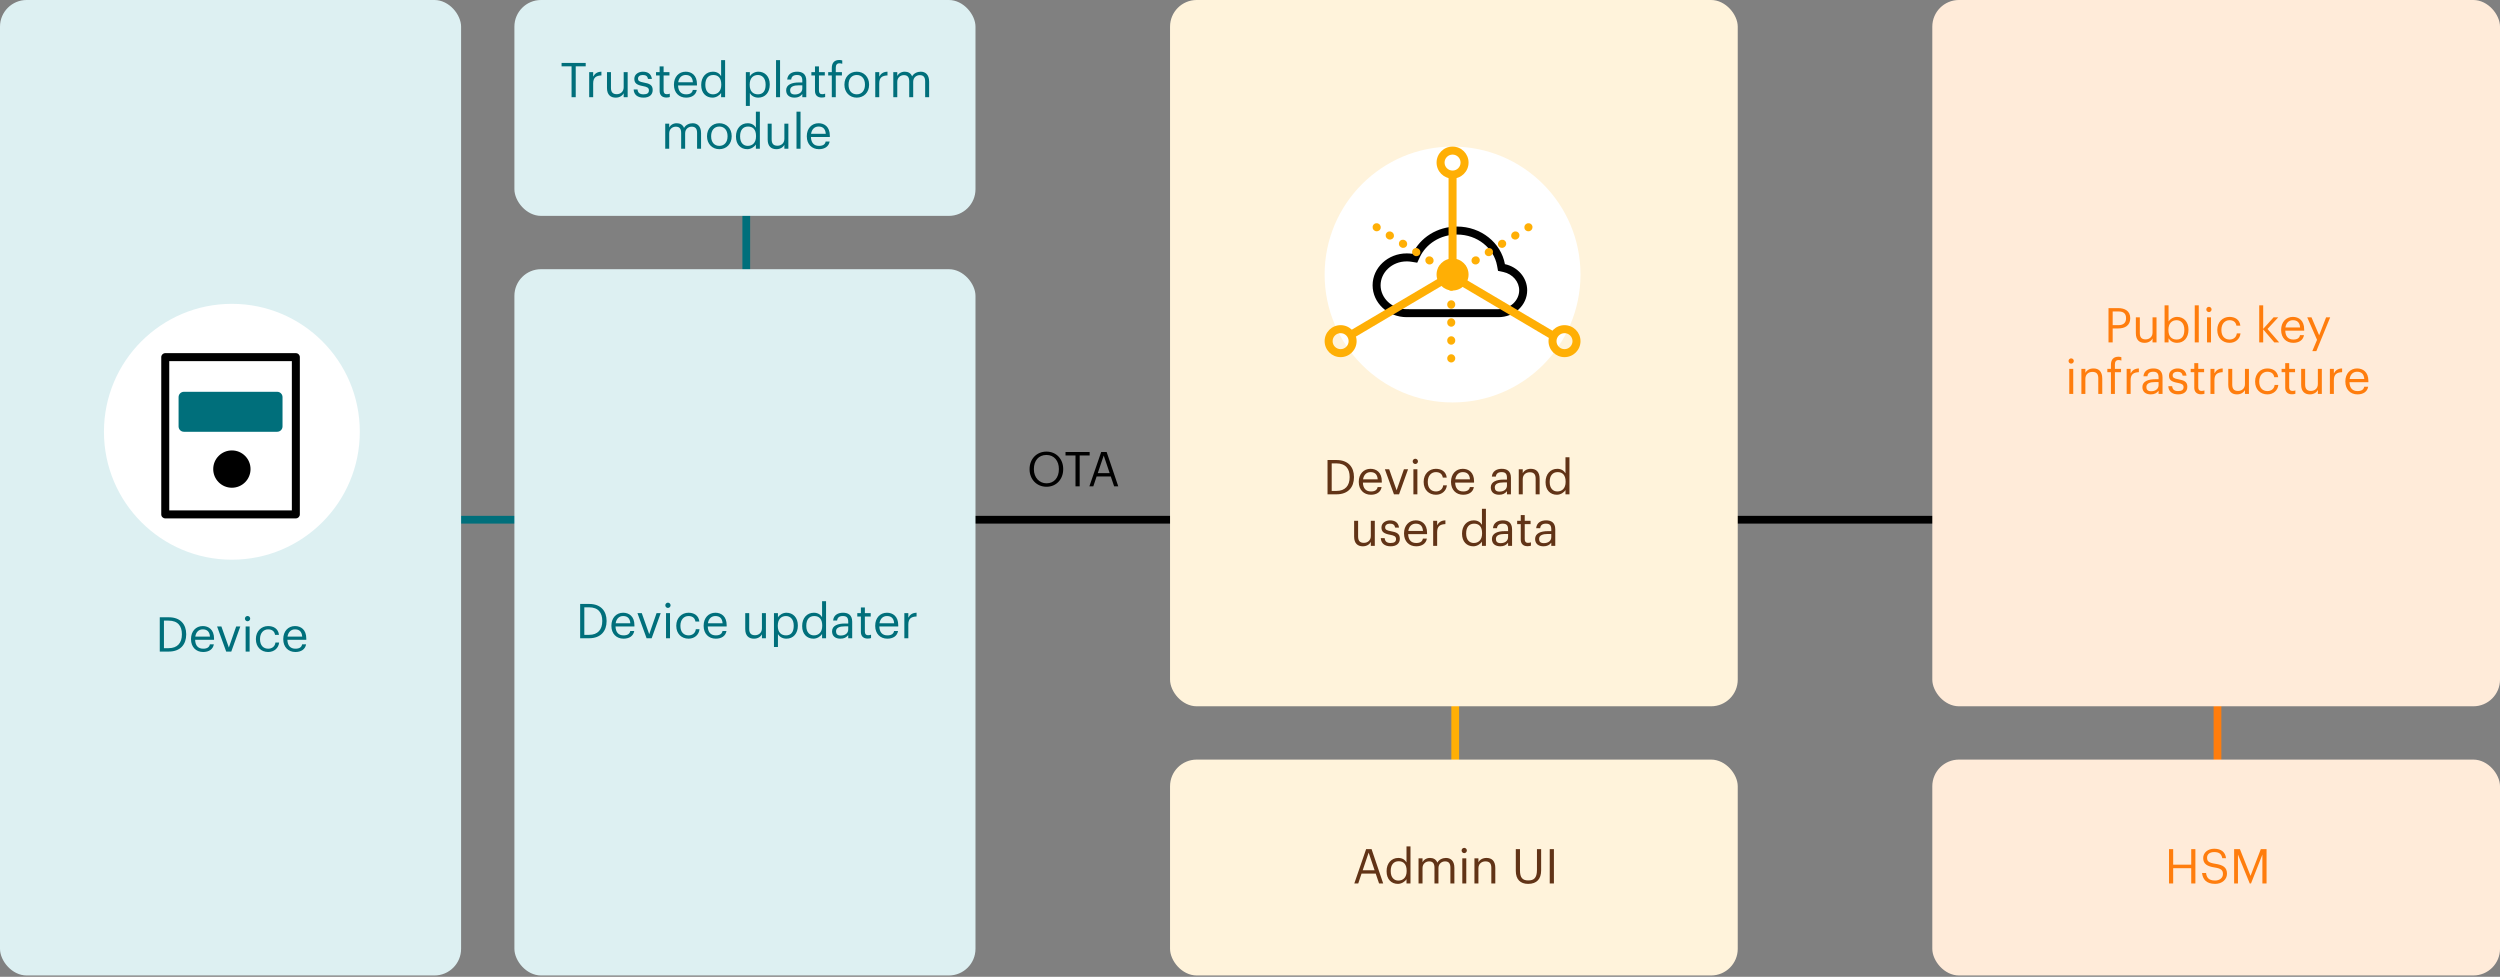
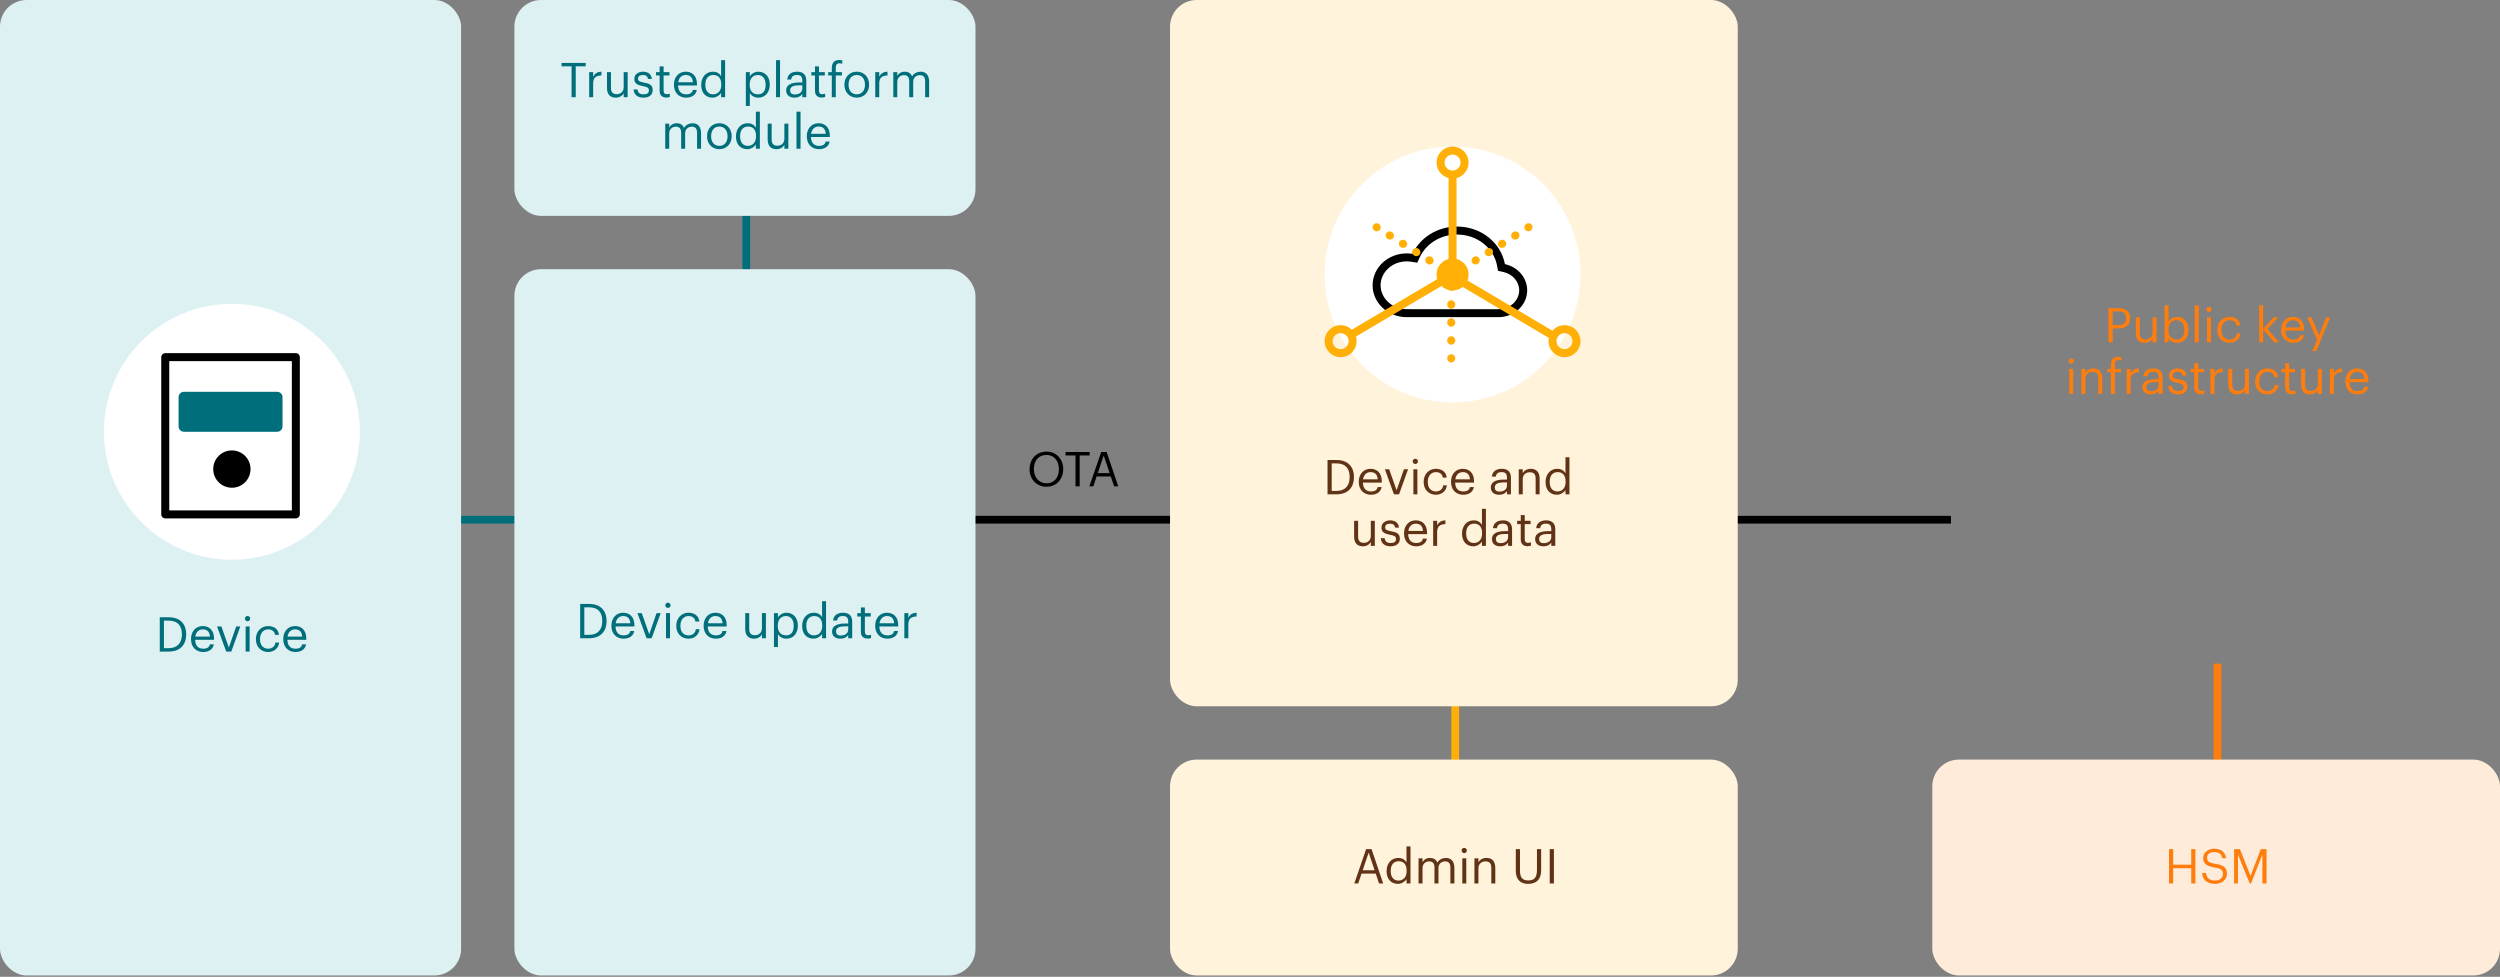
<svg xmlns="http://www.w3.org/2000/svg" width="970" height="379" viewBox="0 0 970 379" fill="none">
  <rect x="0" y="0" width="970" height="379" fill="#808080" stroke="none" />
  <path d="M230.609 201.652H168.562" stroke="#006F7B" stroke-width="3" />
  <path d="M463.285 201.652H341.26" stroke="black" stroke-width="3" />
  <path d="M756.973 201.652H658.732" stroke="black" stroke-width="3" />
  <path d="M289.551 140.64L289.551 78.593" stroke="#006F7B" stroke-width="3" />
  <path d="M564.625 319.542L564.625 257.495" stroke="#FFAF05" stroke-width="3" />
  <path d="M860.383 319.542L860.383 257.495" stroke="#FF7D0D" stroke-width="3" />
  <rect width="178.902" height="378.486" rx="10.341" fill="#DDF0F2" />
  <path d="M63.609 251.491H65.433C68.858 251.491 70.571 249.443 70.571 246.186V246.037C70.571 242.966 69.082 240.806 65.415 240.806H63.609V251.491ZM61.99 252.812V239.503H65.508C70.087 239.503 72.246 242.333 72.246 246.037V246.204C72.246 249.89 70.124 252.812 65.47 252.812H61.99ZM78.822 252.98C76.067 252.98 74.113 251.044 74.113 248.047V247.898C74.113 244.957 75.993 242.91 78.673 242.91C80.925 242.91 83.047 244.269 83.047 247.749V248.252H75.713C75.788 250.467 76.849 251.696 78.841 251.696C80.348 251.696 81.223 251.137 81.428 250.002H82.973C82.638 251.956 81.019 252.98 78.822 252.98ZM75.769 247.005H81.465C81.316 244.994 80.274 244.194 78.673 244.194C77.091 244.194 76.03 245.274 75.769 247.005ZM87.766 252.812L84.229 243.077H85.904L88.79 251.249L91.637 243.077H93.238L89.739 252.812H87.766ZM95.308 252.812V243.077H96.853V252.812H95.308ZM96.052 241.048C95.494 241.048 95.028 240.583 95.028 240.025C95.028 239.466 95.494 239.001 96.052 239.001C96.611 239.001 97.076 239.466 97.076 240.025C97.076 240.583 96.611 241.048 96.052 241.048ZM104.054 252.98C101.337 252.98 99.289 251.063 99.289 248.047V247.898C99.289 244.92 101.411 242.91 104.017 242.91C106.046 242.91 107.945 243.84 108.242 246.316H106.716C106.474 244.771 105.357 244.194 104.017 244.194C102.249 244.194 100.89 245.609 100.89 247.898V248.047C100.89 250.43 102.193 251.696 104.073 251.696C105.45 251.696 106.697 250.895 106.865 249.313H108.298C108.093 251.416 106.4 252.98 104.054 252.98ZM114.614 252.98C111.859 252.98 109.905 251.044 109.905 248.047V247.898C109.905 244.957 111.785 242.91 114.465 242.91C116.718 242.91 118.84 244.269 118.84 247.749V248.252H111.506C111.58 250.467 112.641 251.696 114.633 251.696C116.141 251.696 117.015 251.137 117.22 250.002H118.765C118.43 251.956 116.811 252.98 114.614 252.98ZM111.561 247.005H117.257C117.108 244.994 116.066 244.194 114.465 244.194C112.883 244.194 111.822 245.274 111.561 247.005Z" fill="#006F7B" />
  <path d="M139.607 167.527C139.607 194.941 117.384 217.164 89.97 217.164C62.556 217.164 40.332 194.941 40.332 167.527C40.332 140.113 62.556 117.889 89.97 117.889C117.384 117.889 139.607 140.113 139.607 167.527Z" fill="white" />
  <path fill-rule="evenodd" clip-rule="evenodd" d="M62.566 138.571C62.566 137.715 63.261 137.02 64.118 137.02H114.789C115.646 137.02 116.34 137.715 116.34 138.571V199.584C116.34 200.441 115.646 201.135 114.789 201.135H64.118C63.261 201.135 62.566 200.441 62.566 199.584V138.571ZM65.669 140.123V198.033H113.238V140.123H65.669Z" fill="black" />
  <path d="M97.208 182.004C97.208 186.002 93.967 189.243 89.969 189.243C85.971 189.243 82.731 186.002 82.731 182.004C82.731 178.006 85.971 174.765 89.969 174.765C93.967 174.765 97.208 178.006 97.208 182.004Z" fill="black" />
  <path d="M69.289 154.083C69.289 152.941 70.215 152.015 71.357 152.015H107.551C108.694 152.015 109.62 152.941 109.62 154.083V165.458C109.62 166.601 108.694 167.527 107.551 167.527H71.357C70.215 167.527 69.289 166.601 69.289 165.458V154.083Z" fill="#006F7B" />
  <rect x="453.977" width="220.267" height="274.04" rx="10.341" fill="#FFF3DB" />
  <path d="M516.701 190.478H518.525C521.95 190.478 523.662 188.431 523.662 185.173V185.024C523.662 181.953 522.173 179.794 518.506 179.794H516.701V190.478ZM515.081 191.8V178.491H518.599C523.178 178.491 525.337 181.32 525.337 185.024V185.192C525.337 188.877 523.215 191.8 518.562 191.8H515.081ZM531.914 191.967C529.159 191.967 527.204 190.031 527.204 187.034V186.886C527.204 183.945 529.084 181.897 531.765 181.897C534.017 181.897 536.139 183.256 536.139 186.737V187.239H528.805C528.88 189.454 529.941 190.683 531.932 190.683C533.44 190.683 534.315 190.124 534.52 188.989H536.065C535.73 190.943 534.11 191.967 531.914 191.967ZM528.861 185.992H534.557C534.408 183.982 533.366 183.181 531.765 183.181C530.183 183.181 529.122 184.261 528.861 185.992ZM540.857 191.8L537.321 182.065H538.996L541.881 190.236L544.729 182.065H546.33L542.83 191.8H540.857ZM548.399 191.8V182.065H549.944V191.8H548.399ZM549.144 180.036C548.585 180.036 548.12 179.57 548.12 179.012C548.12 178.453 548.585 177.988 549.144 177.988C549.702 177.988 550.168 178.453 550.168 179.012C550.168 179.57 549.702 180.036 549.144 180.036ZM557.146 191.967C554.428 191.967 552.381 190.05 552.381 187.034V186.886C552.381 183.907 554.503 181.897 557.109 181.897C559.137 181.897 561.036 182.828 561.334 185.303H559.808C559.566 183.758 558.449 183.181 557.109 183.181C555.34 183.181 553.981 184.596 553.981 186.886V187.034C553.981 189.417 555.284 190.683 557.164 190.683C558.542 190.683 559.789 189.882 559.956 188.3H561.39C561.185 190.404 559.491 191.967 557.146 191.967ZM567.706 191.967C564.951 191.967 562.996 190.031 562.996 187.034V186.886C562.996 183.945 564.876 181.897 567.557 181.897C569.809 181.897 571.931 183.256 571.931 186.737V187.239H564.597C564.672 189.454 565.733 190.683 567.724 190.683C569.232 190.683 570.107 190.124 570.312 188.989H571.857C571.522 190.943 569.902 191.967 567.706 191.967ZM564.653 185.992H570.349C570.2 183.982 569.158 183.181 567.557 183.181C565.975 183.181 564.914 184.261 564.653 185.992ZM581.666 191.967C579.861 191.967 578.428 191.092 578.428 189.101C578.428 186.848 580.81 186.085 583.304 186.085H584.701V185.378C584.701 183.833 584.105 183.181 582.616 183.181C581.276 183.181 580.531 183.74 580.382 184.931H578.837C579.042 182.716 580.81 181.897 582.69 181.897C584.552 181.897 586.245 182.66 586.245 185.378V191.8H584.701V190.571C583.975 191.483 583.1 191.967 581.666 191.967ZM581.815 190.739C583.453 190.739 584.701 189.901 584.701 188.393V187.183H583.36C581.406 187.183 579.973 187.667 579.973 189.101C579.973 190.106 580.457 190.739 581.815 190.739ZM589.28 191.8V182.065H590.825V183.609C591.272 182.697 592.352 181.897 593.952 181.897C595.963 181.897 597.377 182.995 597.377 185.825V191.8H595.832V185.713C595.832 184 595.107 183.237 593.543 183.237C592.11 183.237 590.825 184.149 590.825 185.899V191.8H589.28ZM604.072 191.967C601.522 191.967 599.679 190.162 599.679 187.128V186.979C599.679 184 601.541 181.897 604.221 181.897C605.84 181.897 606.846 182.679 607.404 183.628V177.411H608.949V191.8H607.404V190.124C606.846 191.074 605.487 191.967 604.072 191.967ZM604.24 190.683C606.045 190.683 607.46 189.492 607.46 186.997V186.848C607.46 184.354 606.269 183.181 604.37 183.181C602.434 183.181 601.28 184.54 601.28 186.904V187.053C601.28 189.51 602.602 190.683 604.24 190.683ZM528.789 211.967C526.853 211.967 525.401 210.906 525.401 208.226V202.065H526.946V208.151C526.946 209.864 527.672 210.627 529.199 210.627C530.576 210.627 531.879 209.715 531.879 207.965V202.065H533.424V211.8H531.879V210.255C531.432 211.167 530.353 211.967 528.789 211.967ZM539.562 211.967C537.235 211.967 535.839 210.795 535.746 208.803H537.254C537.366 209.957 537.98 210.683 539.543 210.683C541.014 210.683 541.665 210.18 541.665 209.138C541.665 208.114 540.902 207.779 539.394 207.5C536.863 207.034 536.007 206.327 536.007 204.633C536.007 202.828 537.775 201.897 539.301 201.897C541.051 201.897 542.559 202.604 542.819 204.708H541.33C541.107 203.647 540.511 203.181 539.283 203.181C538.166 203.181 537.44 203.74 537.44 204.577C537.44 205.452 537.924 205.806 539.711 206.122C541.721 206.495 543.136 206.941 543.136 209.008C543.136 210.776 541.926 211.967 539.562 211.967ZM549.473 211.967C546.719 211.967 544.764 210.031 544.764 207.034V206.886C544.764 203.945 546.644 201.897 549.324 201.897C551.577 201.897 553.699 203.256 553.699 206.737V207.239H546.365C546.439 209.454 547.5 210.683 549.492 210.683C551 210.683 551.875 210.124 552.079 208.989H553.624C553.289 210.943 551.67 211.967 549.473 211.967ZM546.421 205.992H552.117C551.968 203.982 550.925 203.181 549.324 203.181C547.742 203.181 546.681 204.261 546.421 205.992ZM556.069 211.8V202.065H557.614V203.814C558.229 202.716 559.066 201.953 560.816 201.897V203.349C558.862 203.442 557.614 204.056 557.614 206.457V211.8H556.069ZM571.661 211.967C569.111 211.967 567.268 210.162 567.268 207.128V206.979C567.268 204 569.13 201.897 571.81 201.897C573.429 201.897 574.435 202.679 574.993 203.628V197.411H576.538V211.8H574.993V210.124C574.435 211.074 573.076 211.967 571.661 211.967ZM571.829 210.683C573.634 210.683 575.049 209.492 575.049 206.997V206.848C575.049 204.354 573.858 203.181 571.959 203.181C570.023 203.181 568.869 204.54 568.869 206.904V207.053C568.869 209.51 570.191 210.683 571.829 210.683ZM582.103 211.967C580.297 211.967 578.864 211.092 578.864 209.101C578.864 206.848 581.246 206.085 583.741 206.085H585.137V205.378C585.137 203.833 584.541 203.181 583.052 203.181C581.712 203.181 580.967 203.74 580.818 204.931H579.273C579.478 202.716 581.246 201.897 583.126 201.897C584.988 201.897 586.682 202.66 586.682 205.378V211.8H585.137V210.571C584.411 211.483 583.536 211.967 582.103 211.967ZM582.252 210.739C583.89 210.739 585.137 209.901 585.137 208.393V207.183H583.797C581.842 207.183 580.409 207.667 580.409 209.101C580.409 210.106 580.893 210.739 582.252 210.739ZM592.676 211.93C590.908 211.93 590.052 210.888 590.052 209.361V203.368H588.656V202.065H590.052V199.849H591.597V202.065H593.868V203.368H591.597V209.212C591.597 210.162 592.025 210.627 592.807 210.627C593.29 210.627 593.663 210.553 593.998 210.422V211.725C593.681 211.837 593.309 211.93 592.676 211.93ZM598.863 211.967C597.057 211.967 595.624 211.092 595.624 209.101C595.624 206.848 598.006 206.085 600.501 206.085H601.897V205.378C601.897 203.833 601.301 203.181 599.812 203.181C598.472 203.181 597.727 203.74 597.578 204.931H596.033C596.238 202.716 598.006 201.897 599.886 201.897C601.748 201.897 603.442 202.66 603.442 205.378V211.8H601.897V210.571C601.171 211.483 600.296 211.967 598.863 211.967ZM599.012 210.739C600.65 210.739 601.897 209.901 601.897 208.393V207.183H600.557C598.602 207.183 597.169 207.667 597.169 209.101C597.169 210.106 597.653 210.739 599.012 210.739Z" fill="#613316" />
  <path d="M613.232 106.514C613.232 133.928 591.009 156.151 563.595 156.151C536.181 156.151 513.957 133.928 513.957 106.514C513.957 79.1 536.181 56.876 563.595 56.876C591.009 56.876 613.232 79.1 613.232 106.514Z" fill="white" />
  <path fill-rule="evenodd" clip-rule="evenodd" d="M549.891 101.926L547.577 101.558C547.009 101.467 546.422 101.42 545.821 101.42C540.012 101.42 535.673 105.767 535.673 110.689C535.673 115.603 540 119.945 545.796 119.957C545.802 119.957 545.826 119.957 545.878 119.955C545.947 119.953 546.045 119.951 546.142 119.949C546.231 119.947 546.359 119.946 546.48 119.948C546.517 119.949 546.6 119.95 546.701 119.957H581.39C586.044 119.957 589.447 116.485 589.447 112.642C589.447 109.328 586.949 106.319 583.256 105.524L581.231 105.088L580.857 103.051C579.63 96.359 573.286 91.002 565.349 91.002C558.769 91.002 553.244 94.705 550.878 99.801L549.891 101.926ZM548.064 98.494C547.335 98.378 546.586 98.318 545.821 98.318C538.503 98.318 532.57 103.856 532.57 110.689C532.57 117.521 538.503 123.06 545.821 123.06C545.839 123.06 545.885 123.059 545.946 123.057C546.15 123.051 546.519 123.041 546.519 123.06H581.39C587.553 123.06 592.549 118.396 592.549 112.642C592.549 107.697 588.859 103.557 583.909 102.491C582.389 94.205 574.658 87.9 565.349 87.9C557.609 87.9 550.959 92.26 548.064 98.494Z" fill="black" />
  <path fill-rule="evenodd" clip-rule="evenodd" d="M520.162 135.469C521.875 135.469 523.264 134.08 523.264 132.367C523.264 130.653 521.875 129.264 520.162 129.264C518.448 129.264 517.059 130.653 517.059 132.367C517.059 134.08 518.448 135.469 520.162 135.469ZM520.162 138.571C523.588 138.571 526.366 135.794 526.366 132.367C526.366 128.94 523.588 126.162 520.162 126.162C516.735 126.162 513.957 128.94 513.957 132.367C513.957 135.794 516.735 138.571 520.162 138.571Z" fill="#FFAF05" />
  <path fill-rule="evenodd" clip-rule="evenodd" d="M563.595 66.183C565.309 66.183 566.698 64.794 566.698 63.081C566.698 61.368 565.309 59.979 563.595 59.979C561.882 59.979 560.493 61.368 560.493 63.081C560.493 64.794 561.882 66.183 563.595 66.183ZM563.595 69.286C567.022 69.286 569.8 66.508 569.8 63.081C569.8 59.654 567.022 56.876 563.595 56.876C560.169 56.876 557.391 59.654 557.391 63.081C557.391 66.508 560.169 69.286 563.595 69.286Z" fill="#FFAF05" />
  <path fill-rule="evenodd" clip-rule="evenodd" d="M607.029 135.469C608.742 135.469 610.131 134.08 610.131 132.367C610.131 130.653 608.742 129.264 607.029 129.264C605.316 129.264 603.927 130.653 603.927 132.367C603.927 134.08 605.316 135.469 607.029 135.469ZM607.029 138.571C610.456 138.571 613.234 135.794 613.234 132.367C613.234 128.94 610.456 126.162 607.029 126.162C603.602 126.162 600.824 128.94 600.824 132.367C600.824 135.794 603.602 138.571 607.029 138.571Z" fill="#FFAF05" />
  <path fill-rule="evenodd" clip-rule="evenodd" d="M560.494 110.243L524.835 131.333L523.266 128.638L558.924 107.548L560.494 110.243Z" fill="#FFAF05" />
  <path fill-rule="evenodd" clip-rule="evenodd" d="M565.662 110.243L601.321 131.333L602.891 128.638L567.232 107.548L565.662 110.243Z" fill="#FFAF05" />
  <path fill-rule="evenodd" clip-rule="evenodd" d="M565.145 68.252V101.343H562.043V68.252H565.145Z" fill="#FFAF05" />
  <path fill-rule="evenodd" clip-rule="evenodd" d="M563.079 109.616C563.935 109.616 564.63 110.311 564.63 111.167V111.253C564.63 112.109 563.935 112.804 563.079 112.804C562.222 112.804 561.527 112.109 561.527 111.253V111.167C561.527 110.311 562.222 109.616 563.079 109.616ZM563.079 116.511C563.935 116.511 564.63 117.206 564.63 118.063V118.233C564.63 119.089 563.935 119.784 563.079 119.784C562.222 119.784 561.527 119.089 561.527 118.233V118.063C561.527 117.206 562.222 116.511 563.079 116.511ZM563.079 123.492C563.935 123.492 564.63 124.186 564.63 125.043V125.213C564.63 126.07 563.935 126.764 563.079 126.764C562.222 126.764 561.527 126.07 561.527 125.213V125.043C561.527 124.186 562.222 123.492 563.079 123.492ZM563.079 130.472C563.935 130.472 564.63 131.166 564.63 132.023V132.193C564.63 133.05 563.935 133.745 563.079 133.745C562.222 133.745 561.527 133.05 561.527 132.193V132.023C561.527 131.166 562.222 130.472 563.079 130.472ZM563.079 137.452C563.935 137.452 564.63 138.147 564.63 139.003V139.088C564.63 139.945 563.935 140.64 563.079 140.64C562.222 140.64 561.527 139.945 561.527 139.088V139.003C561.527 138.147 562.222 137.452 563.079 137.452Z" fill="#FFAF05" />
  <path fill-rule="evenodd" clip-rule="evenodd" d="M594.379 87.334C594.835 88.06 594.616 89.017 593.891 89.473L593.828 89.512C593.103 89.967 592.145 89.749 591.69 89.023C591.234 88.297 591.453 87.34 592.178 86.885L592.241 86.845C592.967 86.39 593.924 86.609 594.379 87.334ZM589.313 90.515C589.769 91.24 589.55 92.198 588.824 92.653L588.699 92.732C587.974 93.188 587.016 92.969 586.561 92.243C586.105 91.518 586.324 90.56 587.05 90.105L587.175 90.026C587.9 89.571 588.858 89.789 589.313 90.515ZM584.184 93.735C584.64 94.461 584.421 95.418 583.695 95.874L583.57 95.952C582.845 96.408 581.887 96.189 581.432 95.463C580.976 94.738 581.195 93.78 581.921 93.325L582.046 93.246C582.771 92.791 583.729 93.01 584.184 93.735ZM579.055 96.955C579.511 97.681 579.292 98.638 578.566 99.094L578.441 99.172C577.716 99.628 576.758 99.409 576.303 98.683C575.847 97.958 576.066 97.001 576.792 96.545L576.917 96.466C577.642 96.011 578.6 96.23 579.055 96.955ZM573.926 100.175C574.382 100.901 574.163 101.858 573.438 102.314L573.312 102.393C572.587 102.848 571.63 102.629 571.174 101.904C570.718 101.178 570.937 100.221 571.663 99.765L571.788 99.687C572.514 99.231 573.471 99.45 573.926 100.175ZM568.798 103.396C569.253 104.121 569.034 105.079 568.309 105.534L568.246 105.573C567.521 106.029 566.563 105.81 566.108 105.085C565.652 104.359 565.871 103.402 566.597 102.946L566.659 102.907C567.385 102.451 568.342 102.67 568.798 103.396Z" fill="#FFAF05" />
  <path fill-rule="evenodd" clip-rule="evenodd" d="M532.808 87.334C532.352 88.06 532.571 89.017 533.297 89.473L533.359 89.512C534.085 89.967 535.042 89.749 535.498 89.023C535.953 88.297 535.735 87.34 535.009 86.885L534.947 86.845C534.221 86.39 533.264 86.609 532.808 87.334ZM537.874 90.515C537.419 91.24 537.638 92.198 538.363 92.653L538.488 92.732C539.214 93.188 540.171 92.969 540.627 92.243C541.082 91.518 540.863 90.56 540.138 90.105L540.013 90.026C539.287 89.571 538.33 89.789 537.874 90.515ZM543.003 93.735C542.548 94.461 542.767 95.418 543.492 95.874L543.617 95.952C544.343 96.408 545.3 96.189 545.756 95.463C546.211 94.738 545.992 93.78 545.267 93.325L545.142 93.246C544.416 92.791 543.459 93.01 543.003 93.735ZM548.132 96.955C547.677 97.681 547.895 98.638 548.621 99.094L548.746 99.172C549.472 99.628 550.429 99.409 550.885 98.683C551.34 97.958 551.121 97.001 550.396 96.545L550.271 96.466C549.545 96.011 548.588 96.23 548.132 96.955ZM553.261 100.175C552.805 100.901 553.024 101.858 553.75 102.314L553.875 102.393C554.601 102.848 555.558 102.629 556.014 101.904C556.469 101.178 556.25 100.221 555.525 99.765L555.4 99.687C554.674 99.231 553.717 99.45 553.261 100.175ZM558.39 103.396C557.934 104.121 558.153 105.079 558.879 105.534L558.941 105.573C559.667 106.029 560.624 105.81 561.08 105.085C561.535 104.359 561.317 103.402 560.591 102.946L560.528 102.907C559.803 102.451 558.845 102.67 558.39 103.396Z" fill="#FFAF05" />
  <path fill-rule="evenodd" clip-rule="evenodd" d="M563.595 112.719C567.022 112.719 569.8 109.941 569.8 106.514C569.8 103.087 567.022 100.309 563.595 100.309C560.169 100.309 557.391 103.087 557.391 106.514C557.391 109.941 560.169 112.719 563.595 112.719Z" fill="#FFAF05" />
  <rect x="453.977" y="294.723" width="220.267" height="83.763" rx="10.341" fill="#FFF3DB" />
  <path d="M525.471 342.78L530.05 329.471H532.172L536.676 342.78H535.076L533.773 338.946H528.281L526.997 342.78H525.471ZM531.036 330.812L528.728 337.662H533.344L531.036 330.812ZM542.392 342.948C539.842 342.948 537.999 341.142 537.999 338.108V337.959C537.999 334.981 539.86 332.878 542.541 332.878C544.16 332.878 545.166 333.659 545.724 334.609V328.392H547.269V342.78H545.724V341.105C545.166 342.054 543.807 342.948 542.392 342.948ZM542.56 341.664C544.365 341.664 545.78 340.472 545.78 337.978V337.829C545.78 335.335 544.588 334.162 542.69 334.162C540.754 334.162 539.6 335.521 539.6 337.885V338.034C539.6 340.491 540.921 341.664 542.56 341.664ZM550.395 342.78V333.045H551.94V334.534C552.387 333.622 553.448 332.878 554.844 332.878C556.091 332.878 557.189 333.399 557.692 334.702C558.362 333.436 559.814 332.878 561.024 332.878C562.774 332.878 564.3 333.92 564.3 336.749V342.78H562.755V336.638C562.755 334.925 562.029 334.218 560.689 334.218C559.423 334.218 558.12 335.074 558.12 336.824V342.78H556.575V336.638C556.575 334.925 555.849 334.218 554.509 334.218C553.243 334.218 551.94 335.074 551.94 336.824V342.78H550.395ZM567.374 342.78V333.045H568.919V342.78H567.374ZM568.119 331.016C567.56 331.016 567.095 330.551 567.095 329.993C567.095 329.434 567.56 328.969 568.119 328.969C568.677 328.969 569.142 329.434 569.142 329.993C569.142 330.551 568.677 331.016 568.119 331.016ZM572.081 342.78V333.045H573.626V334.59C574.073 333.678 575.153 332.878 576.753 332.878C578.764 332.878 580.178 333.976 580.178 336.805V342.78H578.633V336.694C578.633 334.981 577.908 334.218 576.344 334.218C574.911 334.218 573.626 335.13 573.626 336.88V342.78H572.081ZM592.916 342.948C589.863 342.948 588.132 341.161 588.132 337.922V329.471H589.752V337.736C589.752 340.528 590.738 341.608 592.953 341.608C595.075 341.608 596.341 340.751 596.341 337.494V329.471H597.961V337.717C597.961 340.956 596.341 342.948 592.916 342.948ZM601.298 342.78V329.471H602.917V342.78H601.298Z" fill="#613316" />
-   <rect x="749.734" width="220.267" height="274.04" rx="10.341" fill="#FFEBD9" />
  <path d="M818.098 132.855V119.546H821.877C824.427 119.546 826.53 120.663 826.53 123.436V123.511C826.53 126.34 824.408 127.438 821.877 127.438H819.718V132.855H818.098ZM819.718 126.154H821.989C823.887 126.154 824.911 125.223 824.911 123.511V123.436C824.911 121.556 823.794 120.849 821.989 120.849H819.718V126.154ZM832.097 133.023C830.161 133.023 828.709 131.962 828.709 129.281V123.12H830.254V129.207C830.254 130.919 830.98 131.682 832.506 131.682C833.884 131.682 835.187 130.77 835.187 129.02V123.12H836.732V132.855H835.187V131.31C834.74 132.222 833.661 133.023 832.097 133.023ZM844.694 133.023C843.112 133.023 841.958 132.222 841.399 131.254V132.855H839.854V118.466H841.399V124.758C841.958 123.809 843.279 122.952 844.694 122.952C847.244 122.952 849.124 124.814 849.124 127.848V127.997C849.124 130.975 847.374 133.023 844.694 133.023ZM844.545 131.738C846.481 131.738 847.523 130.435 847.523 128.071V127.922C847.523 125.465 846.165 124.237 844.527 124.237C842.721 124.237 841.344 125.428 841.344 127.922V128.071C841.344 130.565 842.646 131.738 844.545 131.738ZM851.562 132.855V118.466H853.125V132.855H851.562ZM856.324 132.855V123.12H857.869V132.855H856.324ZM857.069 121.091C856.51 121.091 856.045 120.626 856.045 120.067C856.045 119.509 856.51 119.043 857.069 119.043C857.627 119.043 858.093 119.509 858.093 120.067C858.093 120.626 857.627 121.091 857.069 121.091ZM865.071 133.023C862.353 133.023 860.306 131.105 860.306 128.09V127.941C860.306 124.963 862.428 122.952 865.034 122.952C867.062 122.952 868.961 123.883 869.259 126.359H867.733C867.491 124.814 866.374 124.237 865.034 124.237C863.265 124.237 861.906 125.651 861.906 127.941V128.09C861.906 130.472 863.209 131.738 865.089 131.738C866.467 131.738 867.714 130.938 867.882 129.356H869.315C869.11 131.459 867.416 133.023 865.071 133.023ZM876.574 132.855V118.466H878.119V127.606L882.158 123.12H883.963L879.794 127.643L884.317 132.855H882.437L878.119 127.811V132.855H876.574ZM889.791 133.023C887.036 133.023 885.082 131.087 885.082 128.09V127.941C885.082 125 886.962 122.952 889.642 122.952C891.895 122.952 894.017 124.311 894.017 127.792V128.295H886.683C886.757 130.51 887.818 131.738 889.81 131.738C891.318 131.738 892.193 131.18 892.397 130.044H893.942C893.607 131.999 891.988 133.023 889.791 133.023ZM886.739 127.047H892.434C892.286 125.037 891.243 124.237 889.642 124.237C888.06 124.237 886.999 125.316 886.739 127.047ZM897.171 136.243L899.014 131.85L895.198 123.12H896.855L899.833 130.1L902.532 123.12H904.114L898.735 136.243H897.171ZM802.873 152.855V143.12H804.417V152.855H802.873ZM803.617 141.091C803.059 141.091 802.593 140.626 802.593 140.067C802.593 139.509 803.059 139.043 803.617 139.043C804.176 139.043 804.641 139.509 804.641 140.067C804.641 140.626 804.176 141.091 803.617 141.091ZM807.58 152.855V143.12H809.125V144.665C809.571 143.753 810.651 142.952 812.252 142.952C814.262 142.952 815.677 144.051 815.677 146.88V152.855H814.132V146.768C814.132 145.056 813.406 144.293 811.842 144.293C810.409 144.293 809.125 145.205 809.125 146.954V152.855H807.58ZM819.04 152.855V144.423H817.644V143.12H819.04V141.538C819.04 139.565 820.007 138.41 821.943 138.41C822.446 138.41 822.707 138.466 823.097 138.597V139.9C822.818 139.788 822.427 139.695 821.999 139.695C820.994 139.695 820.585 140.384 820.585 141.37V143.12H822.967V144.423H820.585V152.855H819.04ZM825.139 152.855V143.12H826.684V144.87C827.299 143.771 828.136 143.008 829.886 142.952V144.404C827.932 144.497 826.684 145.112 826.684 147.513V152.855H825.139ZM834.485 153.023C832.68 153.023 831.247 152.148 831.247 150.156C831.247 147.904 833.629 147.14 836.124 147.14H837.52V146.433C837.52 144.888 836.924 144.237 835.435 144.237C834.095 144.237 833.35 144.795 833.201 145.986H831.656C831.861 143.771 833.629 142.952 835.509 142.952C837.371 142.952 839.065 143.715 839.065 146.433V152.855H837.52V151.626C836.794 152.539 835.919 153.023 834.485 153.023ZM834.634 151.794C836.272 151.794 837.52 150.956 837.52 149.449V148.239H836.179C834.225 148.239 832.792 148.723 832.792 150.156C832.792 151.161 833.276 151.794 834.634 151.794ZM845.115 153.023C842.788 153.023 841.392 151.85 841.299 149.858H842.807C842.918 151.012 843.533 151.738 845.096 151.738C846.567 151.738 847.218 151.236 847.218 150.193C847.218 149.169 846.455 148.834 844.947 148.555C842.416 148.09 841.56 147.382 841.56 145.689C841.56 143.883 843.328 142.952 844.854 142.952C846.604 142.952 848.112 143.66 848.372 145.763H846.883C846.66 144.702 846.064 144.237 844.836 144.237C843.719 144.237 842.993 144.795 842.993 145.633C842.993 146.508 843.477 146.861 845.264 147.178C847.274 147.55 848.689 147.997 848.689 150.063C848.689 151.831 847.479 153.023 845.115 153.023ZM854.002 152.985C852.234 152.985 851.378 151.943 851.378 150.417V144.423H849.982V143.12H851.378V140.905H852.923V143.12H855.194V144.423H852.923V150.268C852.923 151.217 853.351 151.682 854.133 151.682C854.617 151.682 854.989 151.608 855.324 151.478V152.781C855.008 152.892 854.635 152.985 854.002 152.985ZM857.66 152.855V143.12H859.205V144.87C859.819 143.771 860.656 143.008 862.406 142.952V144.404C860.452 144.497 859.205 145.112 859.205 147.513V152.855H857.66ZM867.953 153.023C866.017 153.023 864.565 151.962 864.565 149.281V143.12H866.11V149.207C866.11 150.919 866.836 151.682 868.362 151.682C869.74 151.682 871.043 150.77 871.043 149.02V143.12H872.588V152.855H871.043V151.31C870.596 152.222 869.516 153.023 867.953 153.023ZM879.749 153.023C877.032 153.023 874.984 151.105 874.984 148.09V147.941C874.984 144.963 877.106 142.952 879.712 142.952C881.741 142.952 883.64 143.883 883.938 146.359H882.411C882.169 144.814 881.052 144.237 879.712 144.237C877.944 144.237 876.585 145.651 876.585 147.941V148.09C876.585 150.472 877.888 151.738 879.768 151.738C881.145 151.738 882.393 150.938 882.56 149.356H883.993C883.789 151.459 882.095 153.023 879.749 153.023ZM889.286 152.985C887.517 152.985 886.661 151.943 886.661 150.417V144.423H885.265V143.12H886.661V140.905H888.206V143.12H890.477V144.423H888.206V150.268C888.206 151.217 888.634 151.682 889.416 151.682C889.9 151.682 890.272 151.608 890.607 151.478V152.781C890.291 152.892 889.918 152.985 889.286 152.985ZM896.237 153.023C894.302 153.023 892.85 151.962 892.85 149.281V143.12H894.395V149.207C894.395 150.919 895.121 151.682 896.647 151.682C898.024 151.682 899.327 150.77 899.327 149.02V143.12H900.872V152.855H899.327V151.31C898.881 152.222 897.801 153.023 896.237 153.023ZM903.995 152.855V143.12H905.54V144.87C906.154 143.771 906.992 143.008 908.741 142.952V144.404C906.787 144.497 905.54 145.112 905.54 147.513V152.855H903.995ZM914.704 153.023C911.949 153.023 909.995 151.087 909.995 148.09V147.941C909.995 145 911.875 142.952 914.555 142.952C916.807 142.952 918.929 144.311 918.929 147.792V148.295H911.595C911.67 150.51 912.731 151.738 914.723 151.738C916.23 151.738 917.105 151.18 917.31 150.044H918.855C918.52 151.999 916.9 153.023 914.704 153.023ZM911.651 147.047H917.347C917.198 145.037 916.156 144.237 914.555 144.237C912.973 144.237 911.912 145.316 911.651 147.047Z" fill="#FF7D0D" />
  <rect x="749.734" y="294.723" width="220.267" height="83.763" rx="10.341" fill="#FFEBD9" />
  <path d="M841.575 342.78V329.471H843.194V335.502H850.193V329.471H851.813V342.78H850.193V336.861H843.194V342.78H841.575ZM859.472 342.948C855.916 342.948 854.632 340.993 854.39 338.723H855.954C856.158 340.305 856.791 341.645 859.472 341.645C861.184 341.645 862.506 340.64 862.506 339.132C862.506 337.624 861.817 336.991 859.286 336.582C856.493 336.154 854.837 335.279 854.837 332.915C854.837 330.867 856.605 329.304 859.118 329.304C861.78 329.304 863.436 330.607 863.697 332.971H862.245C861.929 331.296 860.961 330.607 859.118 330.607C857.294 330.607 856.344 331.519 856.344 332.766C856.344 334.069 856.828 334.739 859.546 335.149C862.506 335.614 864.069 336.507 864.069 339.02C864.069 341.254 862.115 342.948 859.472 342.948ZM866.842 342.78V329.471H869.094L873.208 339.839L877.191 329.471H879.425V342.78H877.806V331.575L873.394 342.78H872.892L868.331 331.575V342.78H866.842Z" fill="#FF7D0D" />
  <rect x="199.586" width="178.902" height="83.763" rx="10.341" fill="#DDF0F2" />
  <path d="M221.764 37.716V25.729H217.893V24.407H227.255V25.729H223.384V37.716H221.764ZM228.605 37.716V27.981H230.15V29.731C230.764 28.633 231.602 27.87 233.352 27.814V29.266C231.397 29.359 230.15 29.973 230.15 32.374V37.716H228.605ZM238.898 37.884C236.962 37.884 235.51 36.823 235.51 34.142V27.981H237.055V34.068C237.055 35.781 237.781 36.544 239.308 36.544C240.685 36.544 241.988 35.632 241.988 33.882V27.981H243.533V37.716H241.988V36.172C241.541 37.084 240.462 37.884 238.898 37.884ZM249.671 37.884C247.344 37.884 245.948 36.711 245.855 34.72H247.363C247.475 35.874 248.089 36.6 249.653 36.6C251.123 36.6 251.775 36.097 251.775 35.055C251.775 34.031 251.011 33.696 249.504 33.417C246.972 32.951 246.116 32.244 246.116 30.55C246.116 28.744 247.884 27.814 249.411 27.814C251.16 27.814 252.668 28.521 252.929 30.625H251.439C251.216 29.564 250.62 29.098 249.392 29.098C248.275 29.098 247.549 29.657 247.549 30.494C247.549 31.369 248.033 31.723 249.82 32.039C251.83 32.411 253.245 32.858 253.245 34.924C253.245 36.693 252.035 37.884 249.671 37.884ZM258.559 37.847C256.79 37.847 255.934 36.804 255.934 35.278V29.284H254.538V27.981H255.934V25.766H257.479V27.981H259.75V29.284H257.479V35.129C257.479 36.078 257.907 36.544 258.689 36.544C259.173 36.544 259.545 36.469 259.88 36.339V37.642C259.564 37.754 259.192 37.847 258.559 37.847ZM266.199 37.884C263.444 37.884 261.49 35.948 261.49 32.951V32.802C261.49 29.861 263.37 27.814 266.05 27.814C268.303 27.814 270.425 29.173 270.425 32.653V33.156H263.091C263.165 35.371 264.226 36.6 266.218 36.6C267.726 36.6 268.6 36.041 268.805 34.906H270.35C270.015 36.86 268.396 37.884 266.199 37.884ZM263.147 31.909H268.842C268.694 29.898 267.651 29.098 266.05 29.098C264.468 29.098 263.407 30.178 263.147 31.909ZM276.462 37.884C273.912 37.884 272.069 36.078 272.069 33.044V32.895C272.069 29.917 273.931 27.814 276.611 27.814C278.231 27.814 279.236 28.596 279.794 29.545V23.328H281.339V37.716H279.794V36.041C279.236 36.99 277.877 37.884 276.462 37.884ZM276.63 36.6C278.435 36.6 279.85 35.408 279.85 32.914V32.765C279.85 30.271 278.659 29.098 276.76 29.098C274.824 29.098 273.67 30.457 273.67 32.821V32.97C273.67 35.427 274.992 36.6 276.63 36.6ZM289.392 41.104V27.981H290.937V29.619C291.495 28.67 292.817 27.814 294.231 27.814C296.781 27.814 298.661 29.675 298.661 32.709V32.858C298.661 35.836 296.912 37.884 294.231 37.884C292.631 37.884 291.495 37.084 290.937 36.116V41.104H289.392ZM294.082 36.6C296.018 36.6 297.061 35.297 297.061 32.933V32.784C297.061 30.327 295.702 29.098 294.064 29.098C292.258 29.098 290.881 30.289 290.881 32.784V32.933C290.881 35.427 292.184 36.6 294.082 36.6ZM301.099 37.716V23.328H302.663V37.716H301.099ZM308.263 37.884C306.457 37.884 305.024 37.009 305.024 35.017C305.024 32.765 307.407 32.002 309.901 32.002H311.297V31.295C311.297 29.75 310.701 29.098 309.212 29.098C307.872 29.098 307.127 29.657 306.978 30.848H305.434C305.638 28.633 307.407 27.814 309.287 27.814C311.148 27.814 312.842 28.577 312.842 31.295V37.716H311.297V36.488C310.571 37.4 309.696 37.884 308.263 37.884ZM308.412 36.655C310.05 36.655 311.297 35.818 311.297 34.31V33.1H309.957C308.002 33.1 306.569 33.584 306.569 35.017C306.569 36.023 307.053 36.655 308.412 36.655ZM318.836 37.847C317.068 37.847 316.212 36.804 316.212 35.278V29.284H314.816V27.981H316.212V25.766H317.757V27.981H320.028V29.284H317.757V35.129C317.757 36.078 318.185 36.544 318.967 36.544C319.451 36.544 319.823 36.469 320.158 36.339V37.642C319.842 37.754 319.469 37.847 318.836 37.847ZM322.738 37.716V29.284H321.342V27.981H322.738V26.399C322.738 24.426 323.706 23.272 325.641 23.272C326.144 23.272 326.405 23.328 326.796 23.458V24.761C326.516 24.649 326.125 24.556 325.697 24.556C324.692 24.556 324.283 25.245 324.283 26.232V27.981H326.665V29.284H324.283V37.716H322.738ZM332.423 36.6C334.377 36.6 335.606 35.129 335.606 32.933V32.802C335.606 30.55 334.359 29.098 332.423 29.098C330.468 29.098 329.24 30.55 329.24 32.784V32.933C329.24 35.148 330.45 36.6 332.423 36.6ZM332.404 37.884C329.631 37.884 327.639 35.781 327.639 32.933V32.784C327.639 29.861 329.668 27.814 332.423 27.814C335.178 27.814 337.207 29.843 337.207 32.765V32.914C337.207 35.855 335.178 37.884 332.404 37.884ZM339.599 37.716V27.981H341.144V29.731C341.758 28.633 342.596 27.87 344.345 27.814V29.266C342.391 29.359 341.144 29.973 341.144 32.374V37.716H339.599ZM346.597 37.716V27.981H348.142V29.47C348.589 28.558 349.65 27.814 351.046 27.814C352.293 27.814 353.391 28.335 353.894 29.638C354.564 28.372 356.016 27.814 357.226 27.814C358.976 27.814 360.502 28.856 360.502 31.686V37.716H358.957V31.574C358.957 29.861 358.231 29.154 356.891 29.154C355.625 29.154 354.322 30.01 354.322 31.76V37.716H352.777V31.574C352.777 29.861 352.051 29.154 350.711 29.154C349.445 29.154 348.142 30.01 348.142 31.76V37.716H346.597ZM258.108 57.716V47.981H259.653V49.47C260.099 48.558 261.16 47.814 262.556 47.814C263.804 47.814 264.902 48.335 265.404 49.638C266.075 48.372 267.526 47.814 268.736 47.814C270.486 47.814 272.012 48.856 272.012 51.685V57.716H270.467V51.574C270.467 49.861 269.741 49.154 268.401 49.154C267.136 49.154 265.833 50.01 265.833 51.76V57.716H264.288V51.574C264.288 49.861 263.562 49.154 262.221 49.154C260.956 49.154 259.653 50.01 259.653 51.76V57.716H258.108ZM279.107 56.6C281.062 56.6 282.29 55.129 282.29 52.933V52.802C282.29 50.55 281.043 49.098 279.107 49.098C277.153 49.098 275.924 50.55 275.924 52.784V52.933C275.924 55.148 277.134 56.6 279.107 56.6ZM279.089 57.884C276.315 57.884 274.323 55.781 274.323 52.933V52.784C274.323 49.861 276.352 47.814 279.107 47.814C281.862 47.814 283.891 49.843 283.891 52.765V52.914C283.891 55.855 281.862 57.884 279.089 57.884ZM289.95 57.884C287.4 57.884 285.557 56.078 285.557 53.044V52.895C285.557 49.917 287.419 47.814 290.099 47.814C291.719 47.814 292.724 48.596 293.282 49.545V43.328H294.827V57.716H293.282V56.041C292.724 56.99 291.365 57.884 289.95 57.884ZM290.118 56.6C291.923 56.6 293.338 55.408 293.338 52.914V52.765C293.338 50.271 292.147 49.098 290.248 49.098C288.312 49.098 287.158 50.457 287.158 52.821V52.97C287.158 55.427 288.48 56.6 290.118 56.6ZM301.248 57.884C299.312 57.884 297.86 56.823 297.86 54.142V47.981H299.405V54.068C299.405 55.781 300.131 56.544 301.658 56.544C303.035 56.544 304.338 55.632 304.338 53.882V47.981H305.883V57.716H304.338V56.172C303.891 57.084 302.812 57.884 301.248 57.884ZM309.043 57.716V43.328H310.606V57.716H309.043ZM317.752 57.884C314.997 57.884 313.042 55.948 313.042 52.951V52.802C313.042 49.861 314.922 47.814 317.603 47.814C319.855 47.814 321.977 49.173 321.977 52.653V53.156H314.643C314.717 55.371 315.778 56.6 317.77 56.6C319.278 56.6 320.153 56.041 320.358 54.906H321.902C321.567 56.86 319.948 57.884 317.752 57.884ZM314.699 51.909H320.395C320.246 49.898 319.203 49.098 317.603 49.098C316.02 49.098 314.959 50.178 314.699 51.909Z" fill="#006F7B" />
  <rect x="199.586" y="104.446" width="178.902" height="274.04" rx="10.341" fill="#DDF0F2" />
  <path d="M226.717 246.32H228.541C231.966 246.32 233.678 244.273 233.678 241.015V240.866C233.678 237.795 232.189 235.636 228.522 235.636H226.717V246.32ZM225.097 247.642V234.333H228.615C233.195 234.333 235.354 237.162 235.354 240.866V241.034C235.354 244.719 233.232 247.642 228.578 247.642H225.097ZM241.93 247.809C239.175 247.809 237.221 245.874 237.221 242.877V242.728C237.221 239.787 239.101 237.739 241.781 237.739C244.033 237.739 246.155 239.098 246.155 242.579V243.081H238.821C238.896 245.296 239.957 246.525 241.949 246.525C243.456 246.525 244.331 245.967 244.536 244.831H246.081C245.746 246.786 244.126 247.809 241.93 247.809ZM238.877 241.834H244.573C244.424 239.824 243.382 239.024 241.781 239.024C240.199 239.024 239.138 240.103 238.877 241.834ZM250.874 247.642L247.337 237.907H249.012L251.897 246.078L254.745 237.907H256.346L252.847 247.642H250.874ZM258.416 247.642V237.907H259.961V247.642H258.416ZM259.16 235.878C258.602 235.878 258.136 235.412 258.136 234.854C258.136 234.296 258.602 233.83 259.16 233.83C259.719 233.83 260.184 234.296 260.184 234.854C260.184 235.412 259.719 235.878 259.16 235.878ZM267.162 247.809C264.444 247.809 262.397 245.892 262.397 242.877V242.728C262.397 239.749 264.519 237.739 267.125 237.739C269.154 237.739 271.052 238.67 271.35 241.146H269.824C269.582 239.601 268.465 239.024 267.125 239.024C265.356 239.024 263.998 240.438 263.998 242.728V242.877C263.998 245.259 265.301 246.525 267.181 246.525C268.558 246.525 269.805 245.725 269.973 244.142H271.406C271.201 246.246 269.507 247.809 267.162 247.809ZM277.722 247.809C274.967 247.809 273.013 245.874 273.013 242.877V242.728C273.013 239.787 274.893 237.739 277.573 237.739C279.825 237.739 281.947 239.098 281.947 242.579V243.081H274.613C274.688 245.296 275.749 246.525 277.741 246.525C279.248 246.525 280.123 245.967 280.328 244.831H281.873C281.538 246.786 279.918 247.809 277.722 247.809ZM274.669 241.834H280.365C280.216 239.824 279.174 239.024 277.573 239.024C275.991 239.024 274.93 240.103 274.669 241.834ZM292.539 247.809C290.603 247.809 289.151 246.748 289.151 244.068V237.907H290.696V243.993C290.696 245.706 291.422 246.469 292.948 246.469C294.326 246.469 295.629 245.557 295.629 243.807V237.907H297.174V247.642H295.629V246.097C295.182 247.009 294.103 247.809 292.539 247.809ZM300.296 251.03V237.907H301.841V239.545C302.4 238.595 303.721 237.739 305.136 237.739C307.686 237.739 309.566 239.601 309.566 242.635V242.784C309.566 245.762 307.816 247.809 305.136 247.809C303.535 247.809 302.4 247.009 301.841 246.041V251.03H300.296ZM304.987 246.525C306.923 246.525 307.965 245.222 307.965 242.858V242.709C307.965 240.252 306.607 239.024 304.968 239.024C303.163 239.024 301.785 240.215 301.785 242.709V242.858C301.785 245.352 303.088 246.525 304.987 246.525ZM315.633 247.809C313.083 247.809 311.241 246.004 311.241 242.97V242.821C311.241 239.843 313.102 237.739 315.782 237.739C317.402 237.739 318.407 238.521 318.965 239.47V233.253H320.51V247.642H318.965V245.967C318.407 246.916 317.048 247.809 315.633 247.809ZM315.801 246.525C317.607 246.525 319.021 245.334 319.021 242.839V242.691C319.021 240.196 317.83 239.024 315.931 239.024C313.995 239.024 312.841 240.382 312.841 242.746V242.895C312.841 245.352 314.163 246.525 315.801 246.525ZM326.075 247.809C324.27 247.809 322.836 246.935 322.836 244.943C322.836 242.691 325.219 241.927 327.713 241.927H329.109V241.22C329.109 239.675 328.514 239.024 327.024 239.024C325.684 239.024 324.94 239.582 324.791 240.773H323.246C323.451 238.558 325.219 237.739 327.099 237.739C328.96 237.739 330.654 238.502 330.654 241.22V247.642H329.109V246.413C328.383 247.325 327.508 247.809 326.075 247.809ZM326.224 246.581C327.862 246.581 329.109 245.743 329.109 244.235V243.026H327.769C325.815 243.026 324.381 243.51 324.381 244.943C324.381 245.948 324.865 246.581 326.224 246.581ZM336.649 247.772C334.88 247.772 334.024 246.73 334.024 245.203V239.21H332.628V237.907H334.024V235.692H335.569V237.907H337.84V239.21H335.569V245.054C335.569 246.004 335.997 246.469 336.779 246.469C337.263 246.469 337.635 246.395 337.97 246.264V247.567C337.654 247.679 337.282 247.772 336.649 247.772ZM344.289 247.809C341.534 247.809 339.58 245.874 339.58 242.877V242.728C339.58 239.787 341.46 237.739 344.14 237.739C346.393 237.739 348.515 239.098 348.515 242.579V243.081H341.181C341.255 245.296 342.316 246.525 344.308 246.525C345.815 246.525 346.69 245.967 346.895 244.831H348.44C348.105 246.786 346.486 247.809 344.289 247.809ZM341.236 241.834H346.932C346.783 239.824 345.741 239.024 344.14 239.024C342.558 239.024 341.497 240.103 341.236 241.834ZM350.885 247.642V237.907H352.43V239.656C353.044 238.558 353.882 237.795 355.632 237.739V239.191C353.677 239.284 352.43 239.898 352.43 242.3V247.642H350.885Z" fill="#006F7B" />
  <path d="M406.063 187.525C409.022 187.525 410.846 185.291 410.846 182.071V181.922C410.846 178.943 409.097 176.524 406.025 176.524C402.935 176.524 401.148 178.795 401.148 181.959V182.108C401.148 185.328 403.289 187.525 406.063 187.525ZM406.063 188.865C402.135 188.865 399.473 185.849 399.473 182.126V181.978C399.473 178.199 402.116 175.221 406.025 175.221C409.934 175.221 412.522 178.199 412.522 181.94V182.089C412.522 185.849 409.934 188.865 406.063 188.865ZM417.294 188.697V176.71H413.422V175.388H422.785V176.71H418.914V188.697H417.294ZM422.678 188.697L427.257 175.388H429.379L433.884 188.697H432.283L430.98 184.863H425.489L424.204 188.697H422.678ZM428.244 176.728L425.935 183.578H430.552L428.244 176.728Z" fill="black" />
</svg>